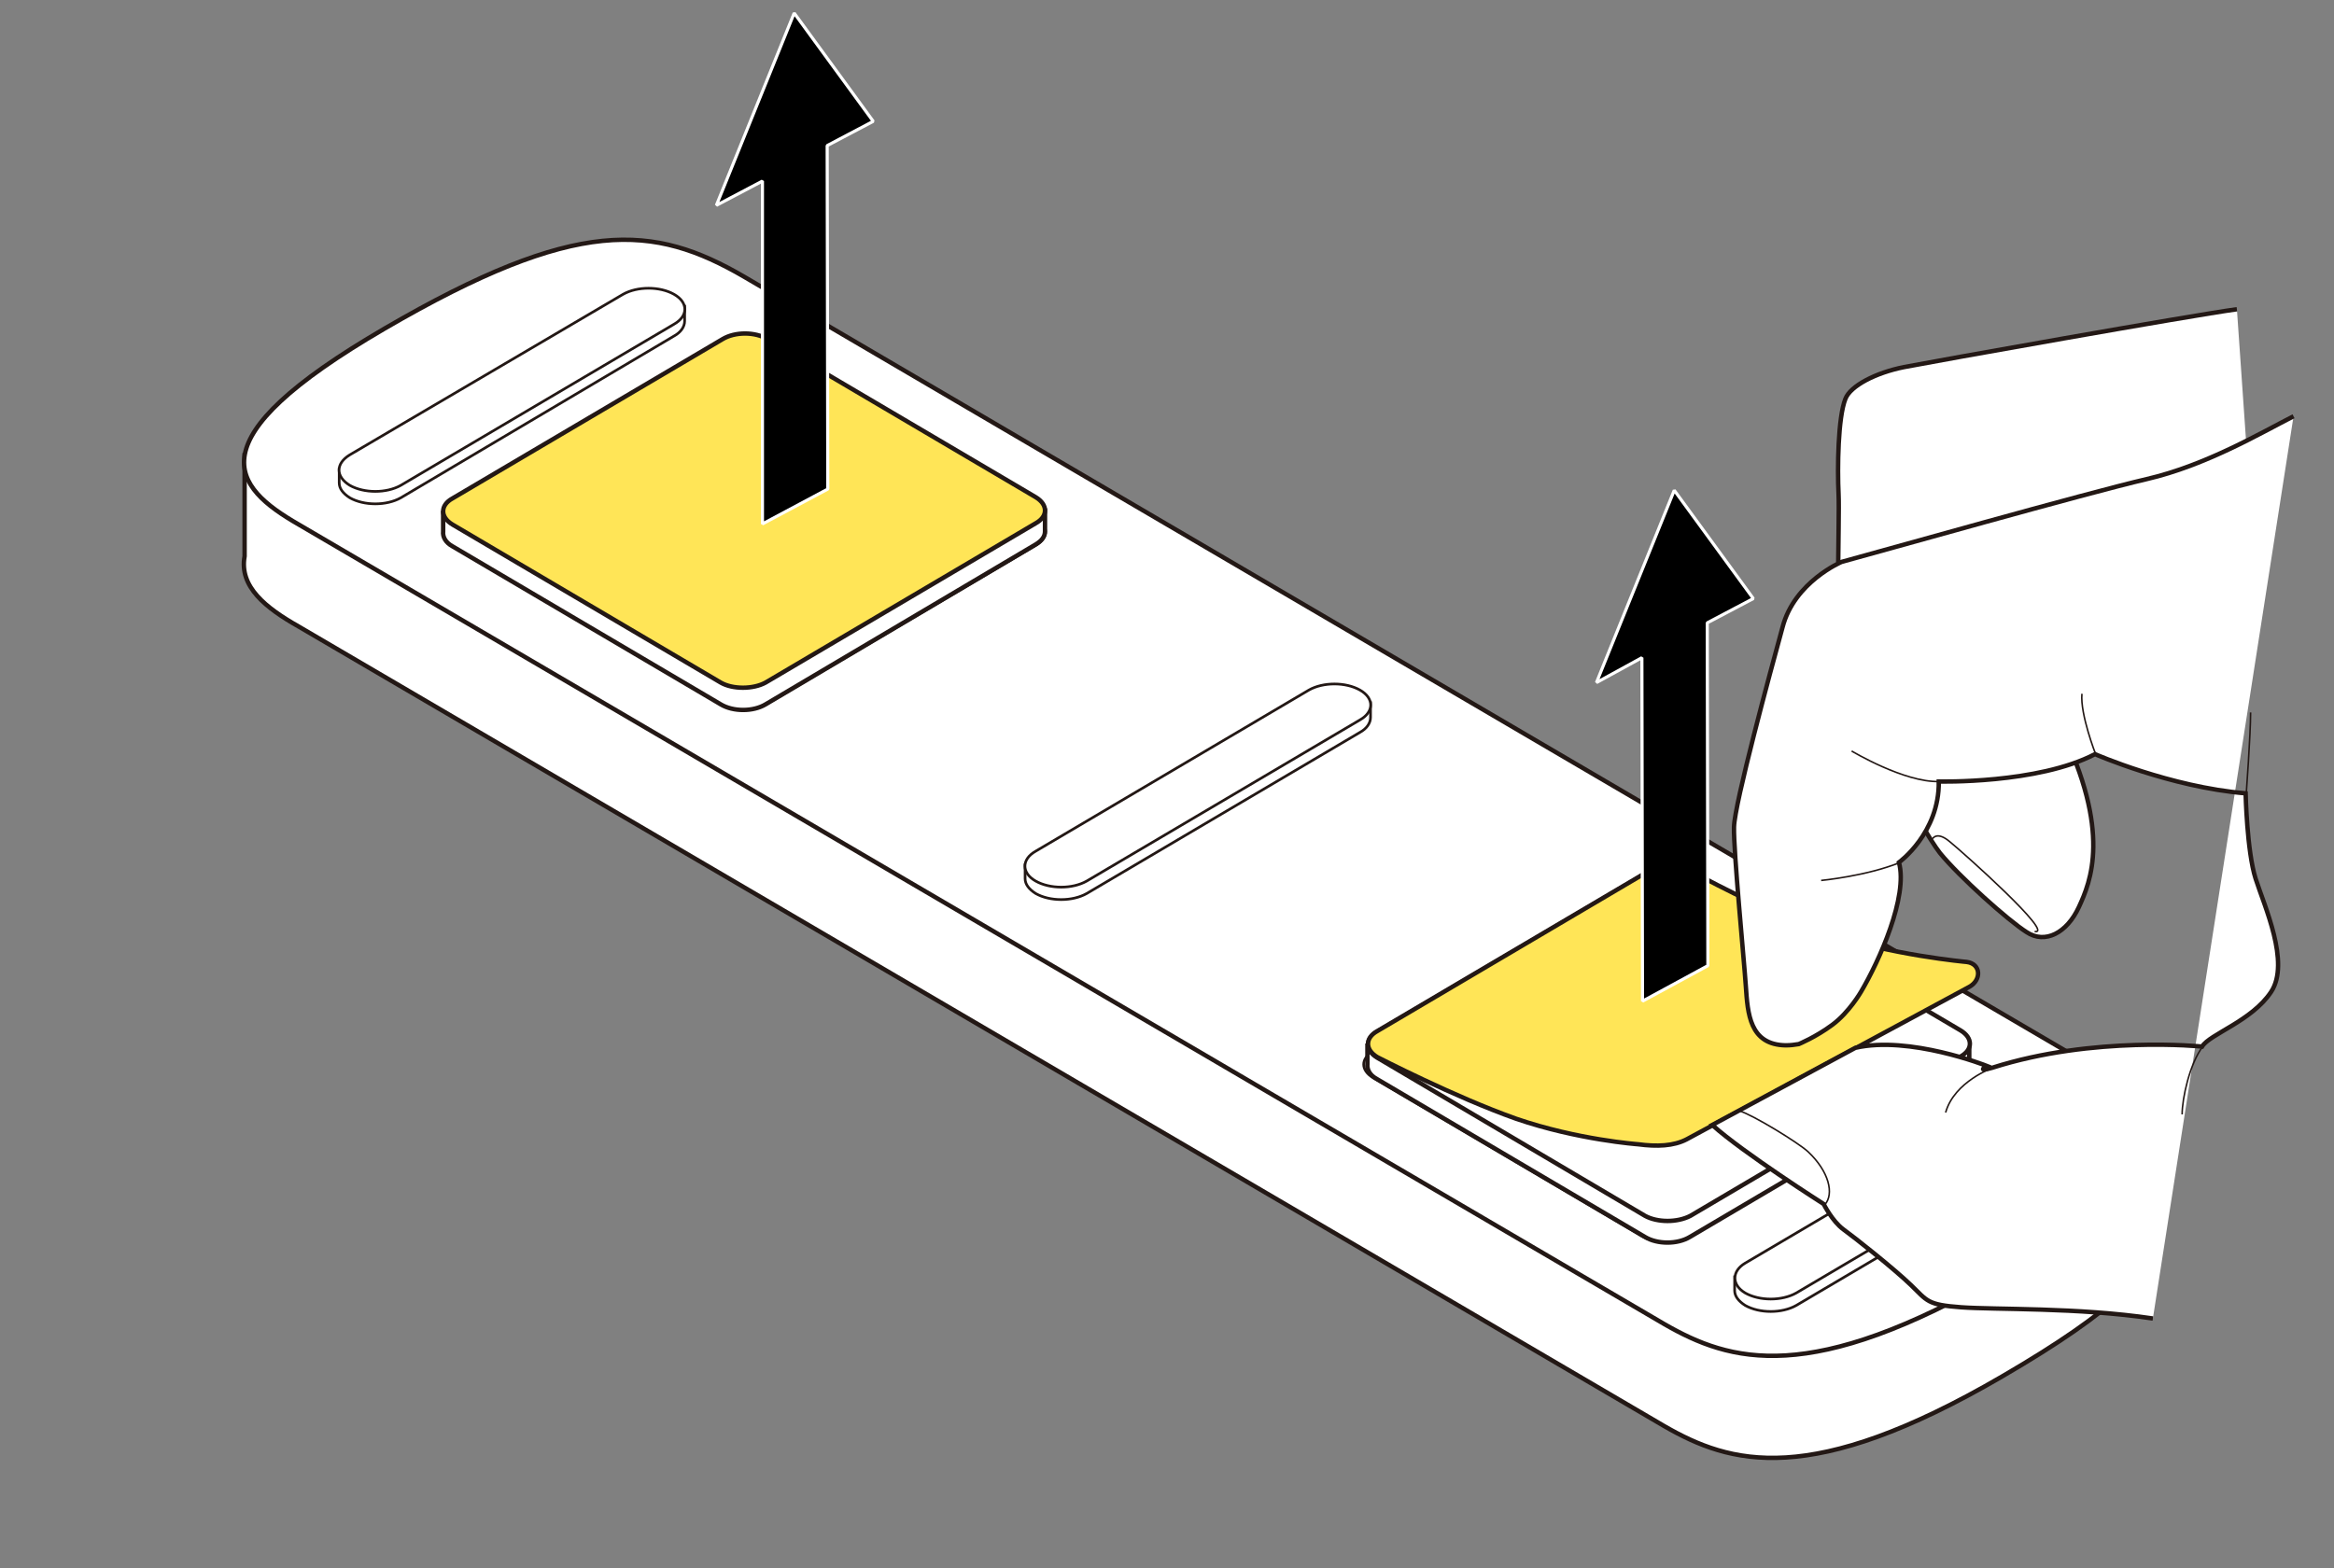
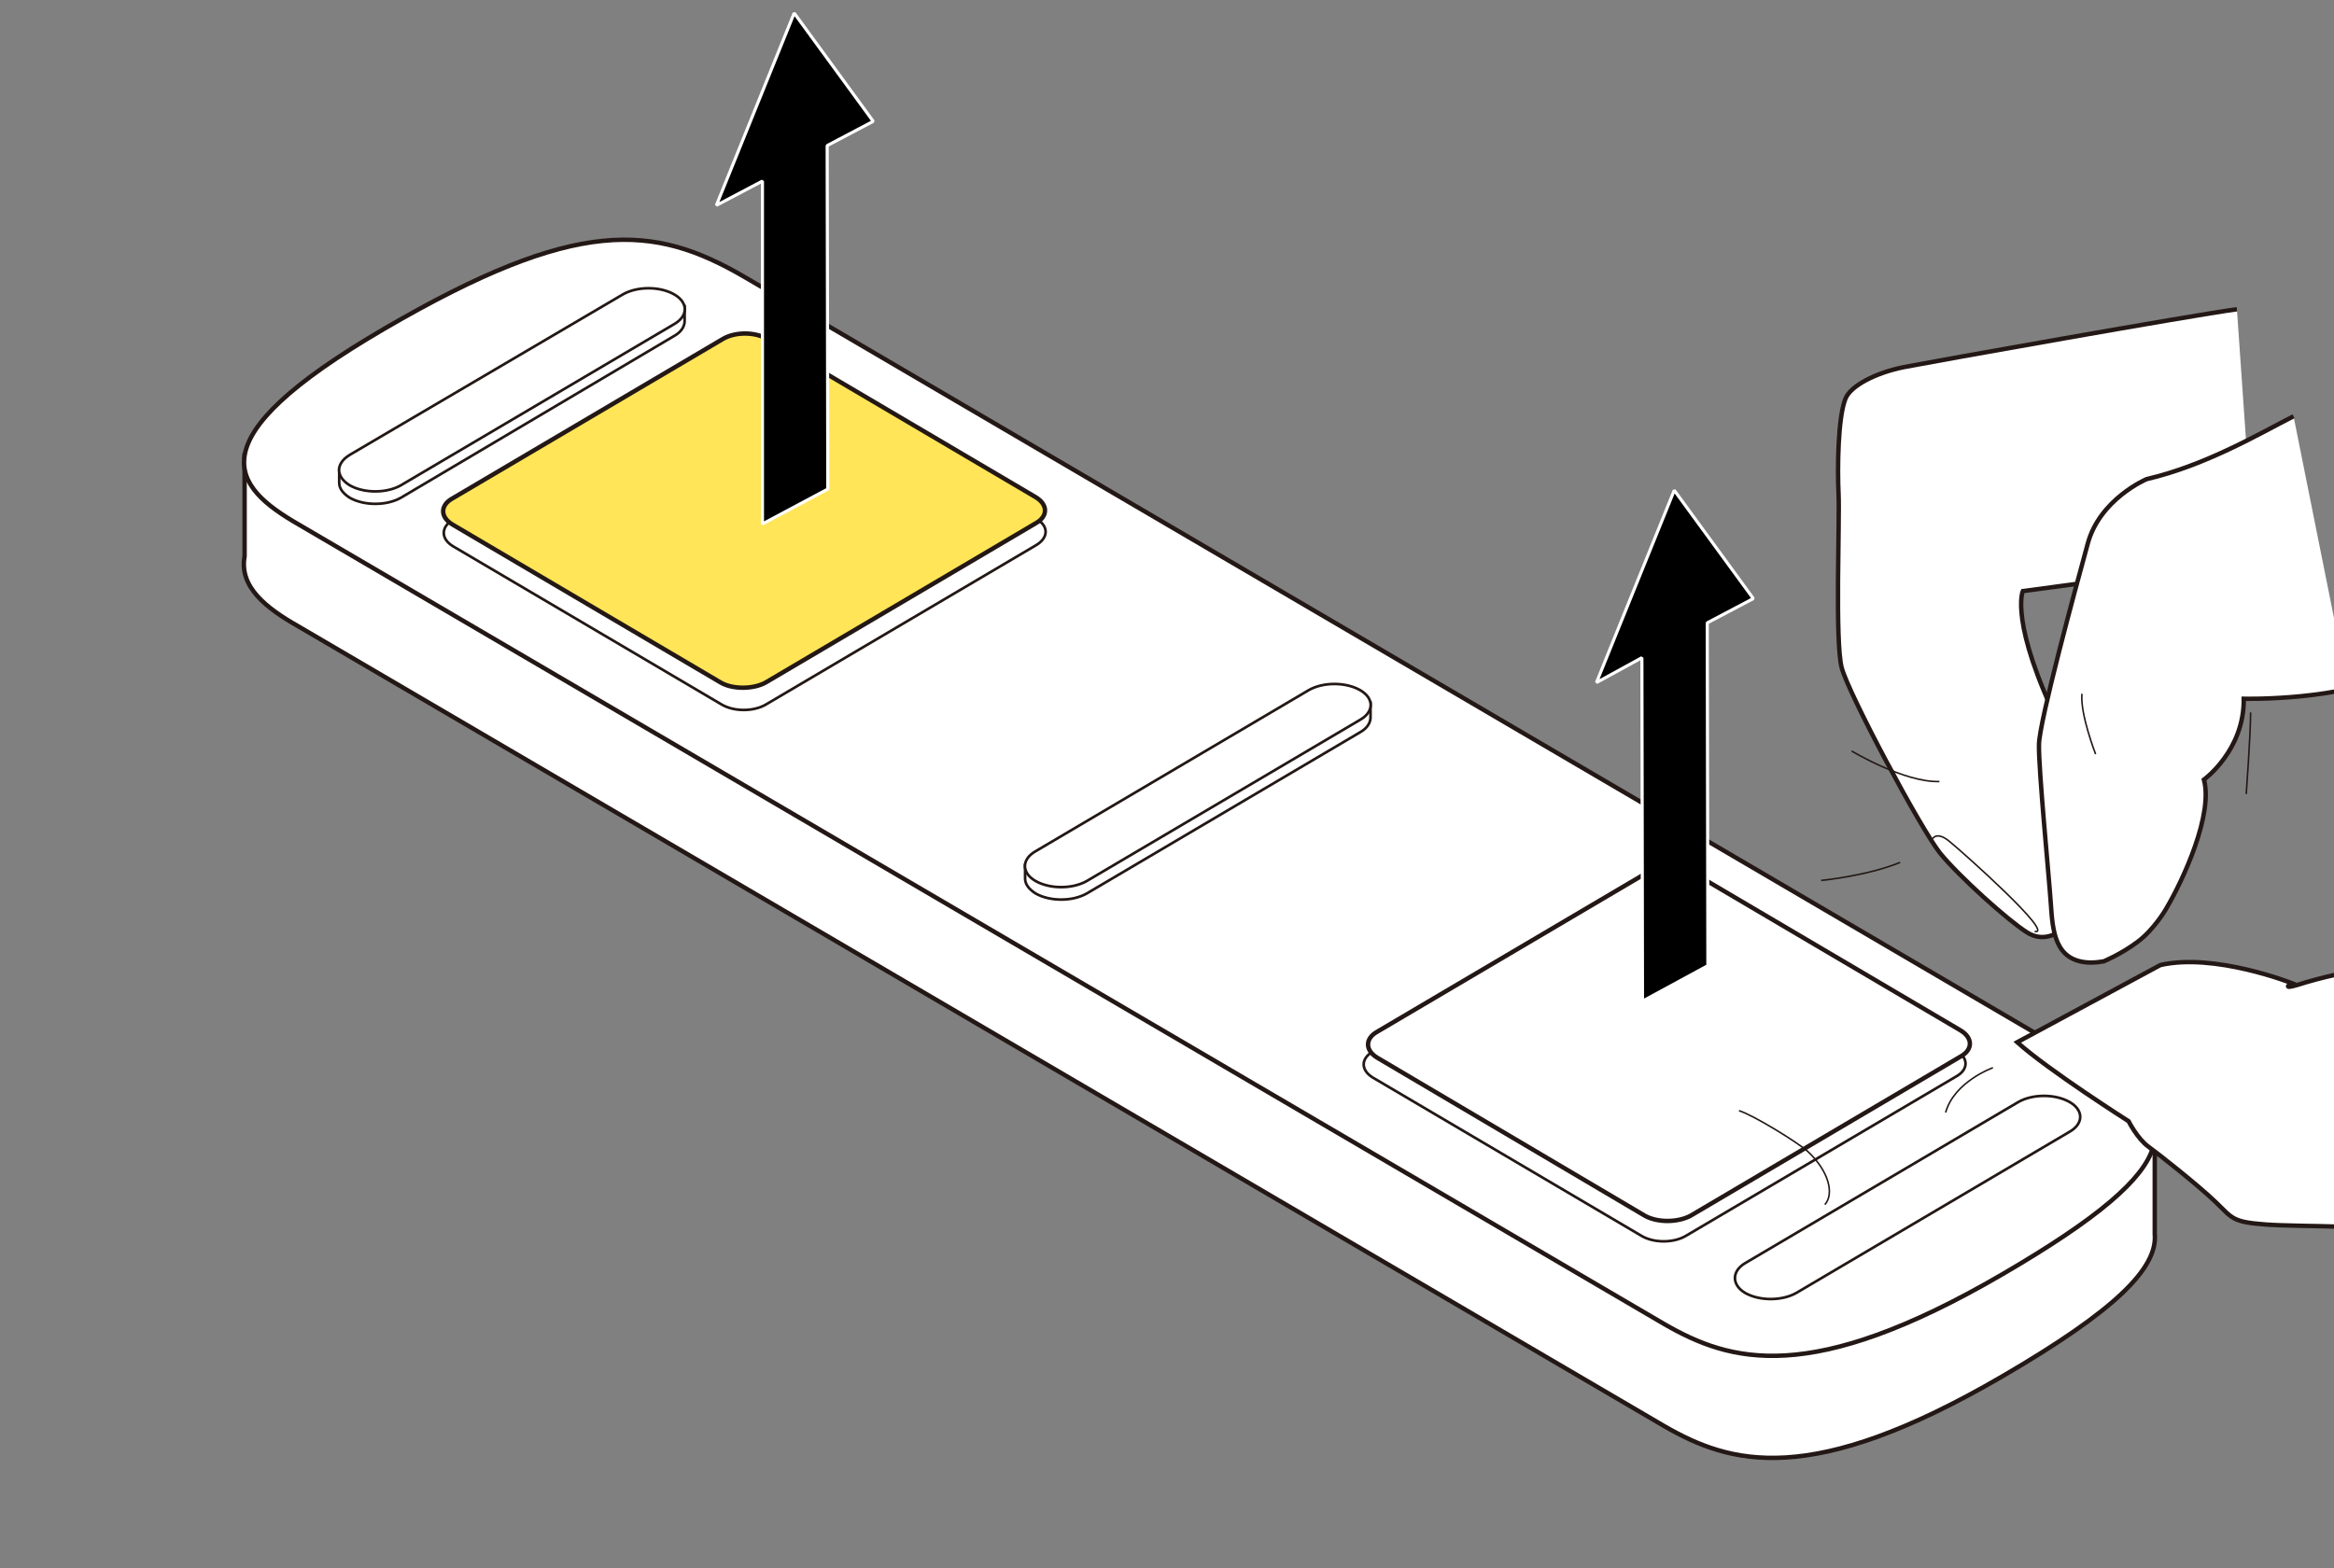
<svg xmlns="http://www.w3.org/2000/svg" version="1.1" x="0px" y="0px" viewBox="0 0 375 252" enable-background="new 0 0 375 252" xml:space="preserve">
  <rect x="0" y="0" width="375" height="252" fill="#808080" stroke="none" />
  <g id="レイヤー_1">
</g>
  <g id="レイヤー_4">
    <g>
      <g>
        <path fill="#FFFFFF" stroke="#231815" stroke-width="0.709" stroke-linejoin="round" stroke-miterlimit="10" d="M39.3,72.8v16.6     c-0.9,4.9,3.4,8.3,8.7,11.3l219.4,128.5c10.6,6.1,23.4,10,54.3-8c18.2-10.6,25-17.4,24.5-22.9v-16.5" />
        <path fill="#FFFFFF" stroke="#231815" stroke-width="0.709" stroke-linejoin="round" stroke-miterlimit="10" d="M267.4,212.8     c10.6,6.1,23.4,10,54.3-8s28.9-25.1,14.3-33.5L119.6,44.5c-14.6-8.5-26.9-9.7-57.8,8.3S37.4,78.2,48,84.3L267.4,212.8z" />
      </g>
      <path fill="none" stroke="#231815" stroke-width="0.425" stroke-linejoin="round" stroke-miterlimit="10" d="M263.7,198.6    l-43.1-25.4c-2-1.2-2-3.1,0-4.2l43.4-25.6c2-1.2,5.2-1.2,7.2,0l43.1,25.4c2,1.2,2,3.1,0,4.2l-43.4,25.6    C268.9,199.8,265.7,199.8,263.7,198.6z" />
      <path fill="none" stroke="#231815" stroke-width="0.425" stroke-linejoin="round" stroke-miterlimit="10" d="M72.8,87.8    l43.1,25.4c2,1.2,5.2,1.2,7.2,0l43.4-25.6c2-1.2,2-3.1,0-4.2l-43.1-25.4c-2-1.2-5.2-1.2-7.2,0L72.8,83.5    C70.8,84.7,70.8,86.6,72.8,87.8z" />
      <g>
        <path fill="#FFFFFF" stroke="#231815" stroke-width="0.425" stroke-linejoin="round" stroke-miterlimit="10" d="M220.2,112.7     v2.6c0,0.9-0.6,1.8-1.7,2.4l-43.9,25.9c-2.3,1.3-5.9,1.3-8.2,0h0c-1.1-0.7-1.7-1.5-1.7-2.4v-2.4" />
        <path fill="#FFFFFF" stroke="#231815" stroke-width="0.425" stroke-linejoin="round" stroke-miterlimit="10" d="M166.4,141.6     L166.4,141.6c2.3,1.3,5.9,1.3,8.2,0l43.9-25.9c2.3-1.3,2.3-3.5,0-4.8v0c-2.3-1.3-5.9-1.3-8.2,0l-43.9,25.9     C164.1,138.1,164.1,140.3,166.4,141.6z" />
      </g>
      <g>
        <path fill="#FFFFFF" stroke="#231815" stroke-width="0.425" stroke-linejoin="round" stroke-miterlimit="10" d="M110,49v2.6     c0,0.9-0.6,1.8-1.7,2.4L64.4,80c-2.3,1.3-5.9,1.3-8.2,0l0,0c-1.1-0.7-1.7-1.5-1.7-2.4v-2.4" />
        <path fill="#FFFFFF" stroke="#231815" stroke-width="0.425" stroke-linejoin="round" stroke-miterlimit="10" d="M56.2,78     L56.2,78c2.3,1.3,5.9,1.3,8.2,0l43.9-25.9c2.3-1.3,2.3-3.5,0-4.8l0,0c-2.3-1.3-5.9-1.3-8.2,0L56.2,73.1     C53.9,74.5,53.9,76.6,56.2,78z" />
      </g>
      <g>
-         <path fill="#FFFFFF" stroke="#231815" stroke-width="0.425" stroke-linejoin="round" stroke-miterlimit="10" d="M334.2,178.9     v2.6c0,0.9-0.6,1.8-1.7,2.4l-43.9,25.9c-2.3,1.3-5.9,1.3-8.2,0l0,0c-1.1-0.7-1.7-1.5-1.7-2.4V205" />
        <path fill="#FFFFFF" stroke="#231815" stroke-width="0.425" stroke-linejoin="round" stroke-miterlimit="10" d="M280.4,207.8     L280.4,207.8c2.3,1.3,5.9,1.3,8.2,0l43.9-25.9c2.3-1.3,2.3-3.5,0-4.8h0c-2.3-1.3-5.9-1.3-8.2,0L280.4,203     C278.2,204.3,278.2,206.5,280.4,207.8z" />
      </g>
      <g>
-         <path fill="#FFFFFF" stroke="#231815" stroke-width="0.709" stroke-linejoin="round" stroke-miterlimit="10" d="M316.4,167.4     v3.7c0,0.8-0.5,1.5-1.5,2.1l-43.4,25.6c-2,1.2-5.2,1.2-7.2,0l-43.1-25.4c-1.1-0.6-1.6-1.5-1.5-2.4v-3.3" />
        <path fill="#FFFFFF" stroke="#231815" stroke-width="0.709" stroke-linejoin="round" stroke-miterlimit="10" d="M264.3,195.4     L221.3,170c-2-1.2-2-3.1,0-4.2l43.4-25.6c2-1.2,5.2-1.2,7.2,0l43.1,25.4c2,1.2,2,3.1,0,4.2l-43.4,25.6     C269.5,196.5,266.3,196.5,264.3,195.4z" />
      </g>
      <g>
-         <path fill="#FFFFFF" stroke="#231815" stroke-width="0.709" stroke-linejoin="round" stroke-miterlimit="10" d="M167.9,81.7v3.7     c0,0.8-0.5,1.5-1.5,2.1L123,113.2c-2,1.2-5.2,1.2-7.2,0L72.7,87.8c-1.1-0.6-1.6-1.5-1.5-2.4v-3.3" />
        <path fill="#FFE557" stroke="#231815" stroke-width="0.709" stroke-linejoin="round" stroke-miterlimit="10" d="M115.8,109.7     L72.7,84.3c-2-1.2-2-3.1,0-4.2l43.4-25.6c2-1.2,5.2-1.2,7.2,0l43.1,25.4c2,1.2,2,3.1,0,4.2L123,109.7     C121,110.8,117.7,110.8,115.8,109.7z" />
      </g>
      <g>
-         <path fill="#FFE557" stroke="#231815" stroke-width="0.709" stroke-linejoin="round" stroke-miterlimit="10" d="M263.2,183.9     c0,0-9.7-0.7-19.6-4.1c-9.9-3.5-22.3-9.9-22.3-9.9c-2-1.2-2-3.1,0-4.2l43.4-25.6c2-1.2,5.2-1.2,7.2,0c0,0,11.1,6.2,21.4,9.8     s22.7,4.7,22.7,4.7c2.3,0.3,2.4,2.9,0.4,4L271,183.1C268.9,184.2,266.2,184.3,263.2,183.9z" />
        <g>
          <g>
            <path fill="#FFFFFF" stroke="#231815" stroke-width="0.709" d="M359.4,49.7c-7.4,1-48.9,8.4-53.5,9.3c-4.5,0.9-8.6,3-9.4,5.1       c-1.2,3-1.3,11.1-1.1,15.3c0.2,4.2-0.6,23.7,0.5,27.9c1.1,4.2,12.7,25.9,15.8,29.8c3.1,3.8,10.9,10.8,13.9,12.7       c3,2,6.5,0.1,8.4-4c1.9-4.1,5.3-12.1-3-29C322.8,100,325,95,325,95l37.2-5" />
            <path fill="none" stroke="#231815" stroke-width="0.25" d="M310.5,134.8c0,0,0.7-1.3,2.8,0.5c2.1,1.7,17,15,13.6,14.4" />
          </g>
          <g>
-             <path fill="#FFFFFF" stroke="#231815" stroke-width="0.709" d="M368.5,66.9c-5.3,2.7-14.1,7.9-23.6,10.1       c-9.5,2.2-43.8,11.9-49,13.3c0,0-7.6,3.2-9.5,10.5c-2,7.3-7.7,28.3-7.8,32.1c-0.1,3.8,1.6,21.2,1.9,25.6       c0.3,4.4,0.6,9.4,6.4,9.5c0.8,0,1.5-0.1,2.1-0.2c0,0,2.7-1.1,5.4-3.1c2.7-2,4.6-5.3,4.6-5.3c2.9-4.9,7.6-15.3,6.1-20.8       c0,0,6.5-4.7,6.4-13c0,0,15.9,0.4,25.1-4.4c0,0,12.1,5.3,24.2,6.3c0,0,0.2,9.3,1.6,13.7c1.4,4.4,5.6,13.5,2.5,18.2       c-3.1,4.7-9.9,6.8-11.1,8.8c0,0-17.4-1.8-33.7,3.4c-2.7,0.8-0.9-0.3-0.9-0.3s-12.4-4.9-21.1-2.9l-23,12.4       c5,4.5,17.9,12.7,17.9,12.7s1.4,2.8,3.2,4.1c1.8,1.3,8.1,6.3,10.8,8.9c2.7,2.6,2.6,3.2,8.1,3.6c5.5,0.4,18.7,0,30.8,1.8" />
+             <path fill="#FFFFFF" stroke="#231815" stroke-width="0.709" d="M368.5,66.9c-5.3,2.7-14.1,7.9-23.6,10.1       c0,0-7.6,3.2-9.5,10.5c-2,7.3-7.7,28.3-7.8,32.1c-0.1,3.8,1.6,21.2,1.9,25.6       c0.3,4.4,0.6,9.4,6.4,9.5c0.8,0,1.5-0.1,2.1-0.2c0,0,2.7-1.1,5.4-3.1c2.7-2,4.6-5.3,4.6-5.3c2.9-4.9,7.6-15.3,6.1-20.8       c0,0,6.5-4.7,6.4-13c0,0,15.9,0.4,25.1-4.4c0,0,12.1,5.3,24.2,6.3c0,0,0.2,9.3,1.6,13.7c1.4,4.4,5.6,13.5,2.5,18.2       c-3.1,4.7-9.9,6.8-11.1,8.8c0,0-17.4-1.8-33.7,3.4c-2.7,0.8-0.9-0.3-0.9-0.3s-12.4-4.9-21.1-2.9l-23,12.4       c5,4.5,17.9,12.7,17.9,12.7s1.4,2.8,3.2,4.1c1.8,1.3,8.1,6.3,10.8,8.9c2.7,2.6,2.6,3.2,8.1,3.6c5.5,0.4,18.7,0,30.8,1.8" />
            <path fill="none" stroke="#231815" stroke-width="0.25" d="M279.4,178.5c2.3,0.7,9.6,5.2,11.1,6.6c3.4,3.2,4.2,6.8,2.7,8.5" />
            <path fill="none" stroke="#231815" stroke-width="0.25" d="M320.2,171.6c0,0-6.2,2.2-7.6,7.2" />
            <path fill="none" stroke="#231815" stroke-width="0.25" d="M292.6,141.5c0,0,7.3-0.7,12.7-2.9" />
            <path fill="none" stroke="#231815" stroke-width="0.25" d="M297.5,120.7c0,0,8.5,5.1,14.1,4.9" />
            <path fill="none" stroke="#231815" stroke-width="0.25" d="M336.7,121.2c0,0-2.5-6.4-2.2-9.7" />
            <path fill="none" stroke="#231815" stroke-width="0.25" d="M360.9,127.6c0,0,0.7-9.6,0.7-13.1" />
-             <path fill="none" stroke="#231815" stroke-width="0.25" d="M353.9,168.2c-2.1,2.8-3.3,8.3-3.3,10.9" />
          </g>
        </g>
        <g>
          <polygon stroke="#FFFFFF" stroke-width="0.5" stroke-miterlimit="1" points="263.8,105.7 256.5,109.7 269,78.8 281.7,96.2       274.3,100.1 274.4,155.2 263.9,160.9     " />
        </g>
      </g>
      <g>
        <polygon stroke="#FFFFFF" stroke-width="0.5" stroke-miterlimit="1" points="122.5,29.1 115.1,33 127.6,2.1 140.3,19.5      132.9,23.4 133,78.6 122.5,84.2    " />
      </g>
    </g>
    <g>
	</g>
    <g>
	</g>
    <g>
	</g>
    <g>
	</g>
    <g>
	</g>
    <g>
	</g>
    <g>
	</g>
    <g>
	</g>
    <g>
	</g>
    <g>
	</g>
    <g>
	</g>
    <g>
	</g>
    <g>
	</g>
    <g>
	</g>
    <g>
	</g>
  </g>
</svg>